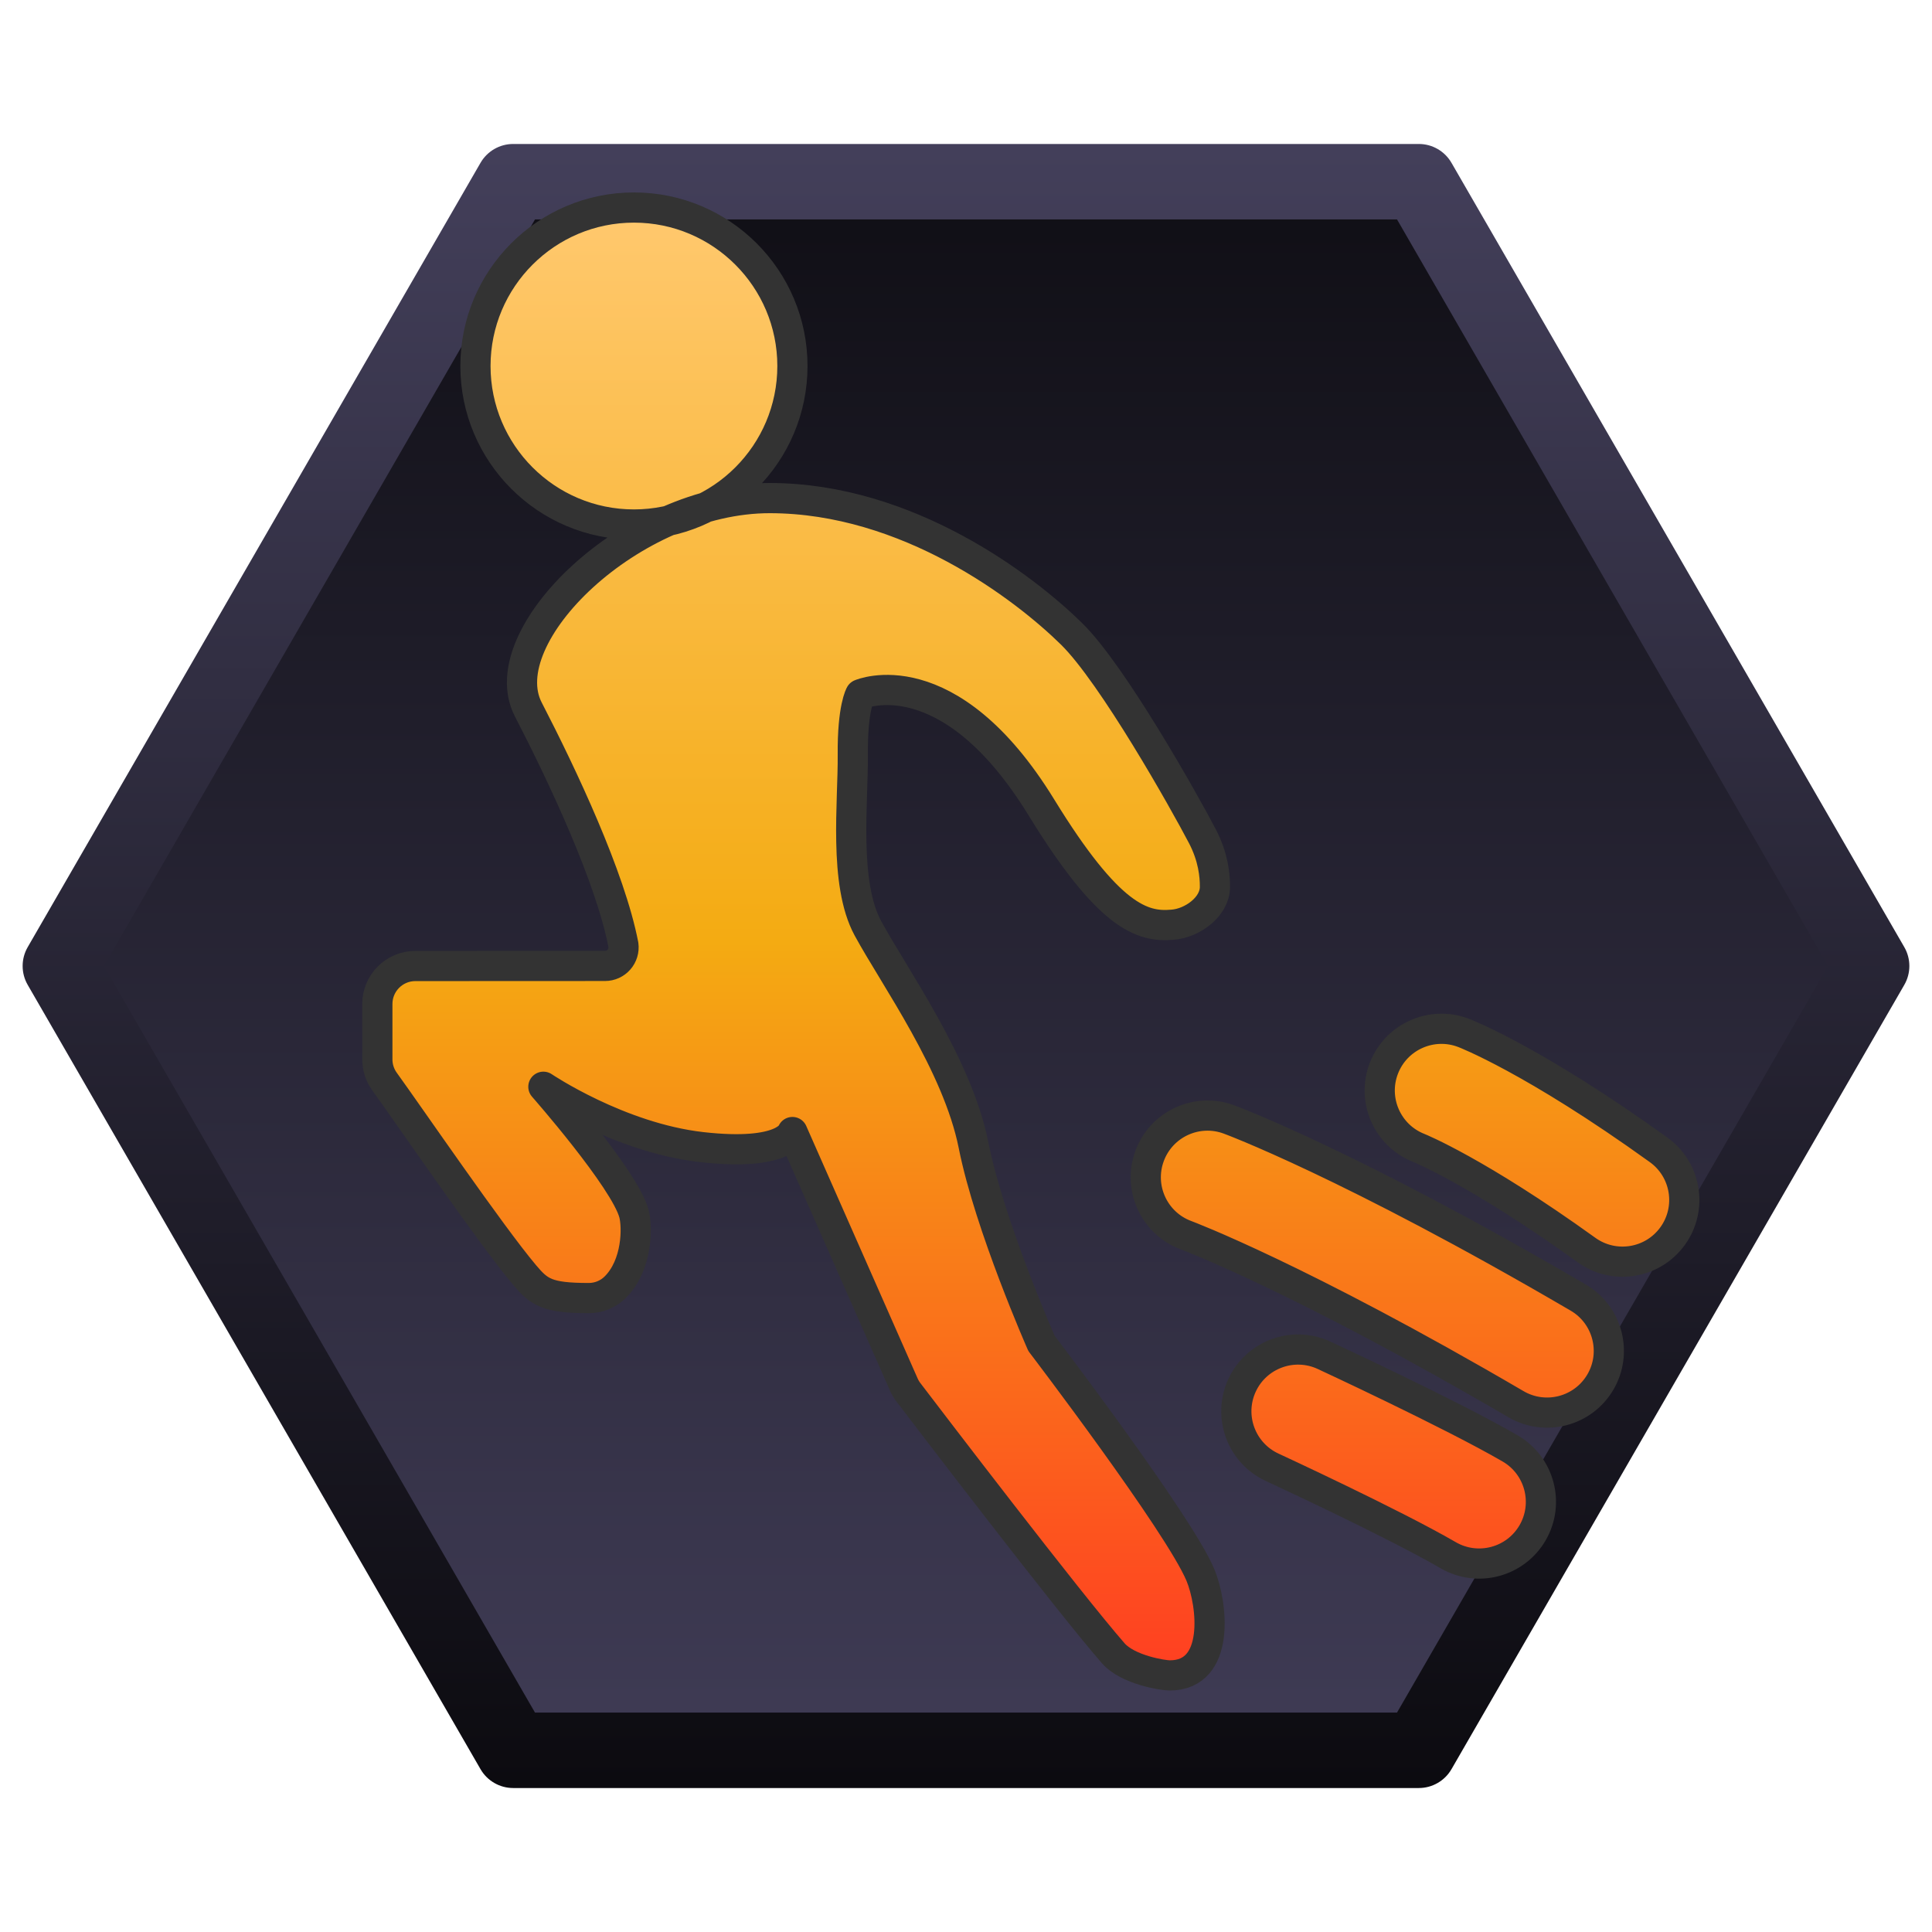
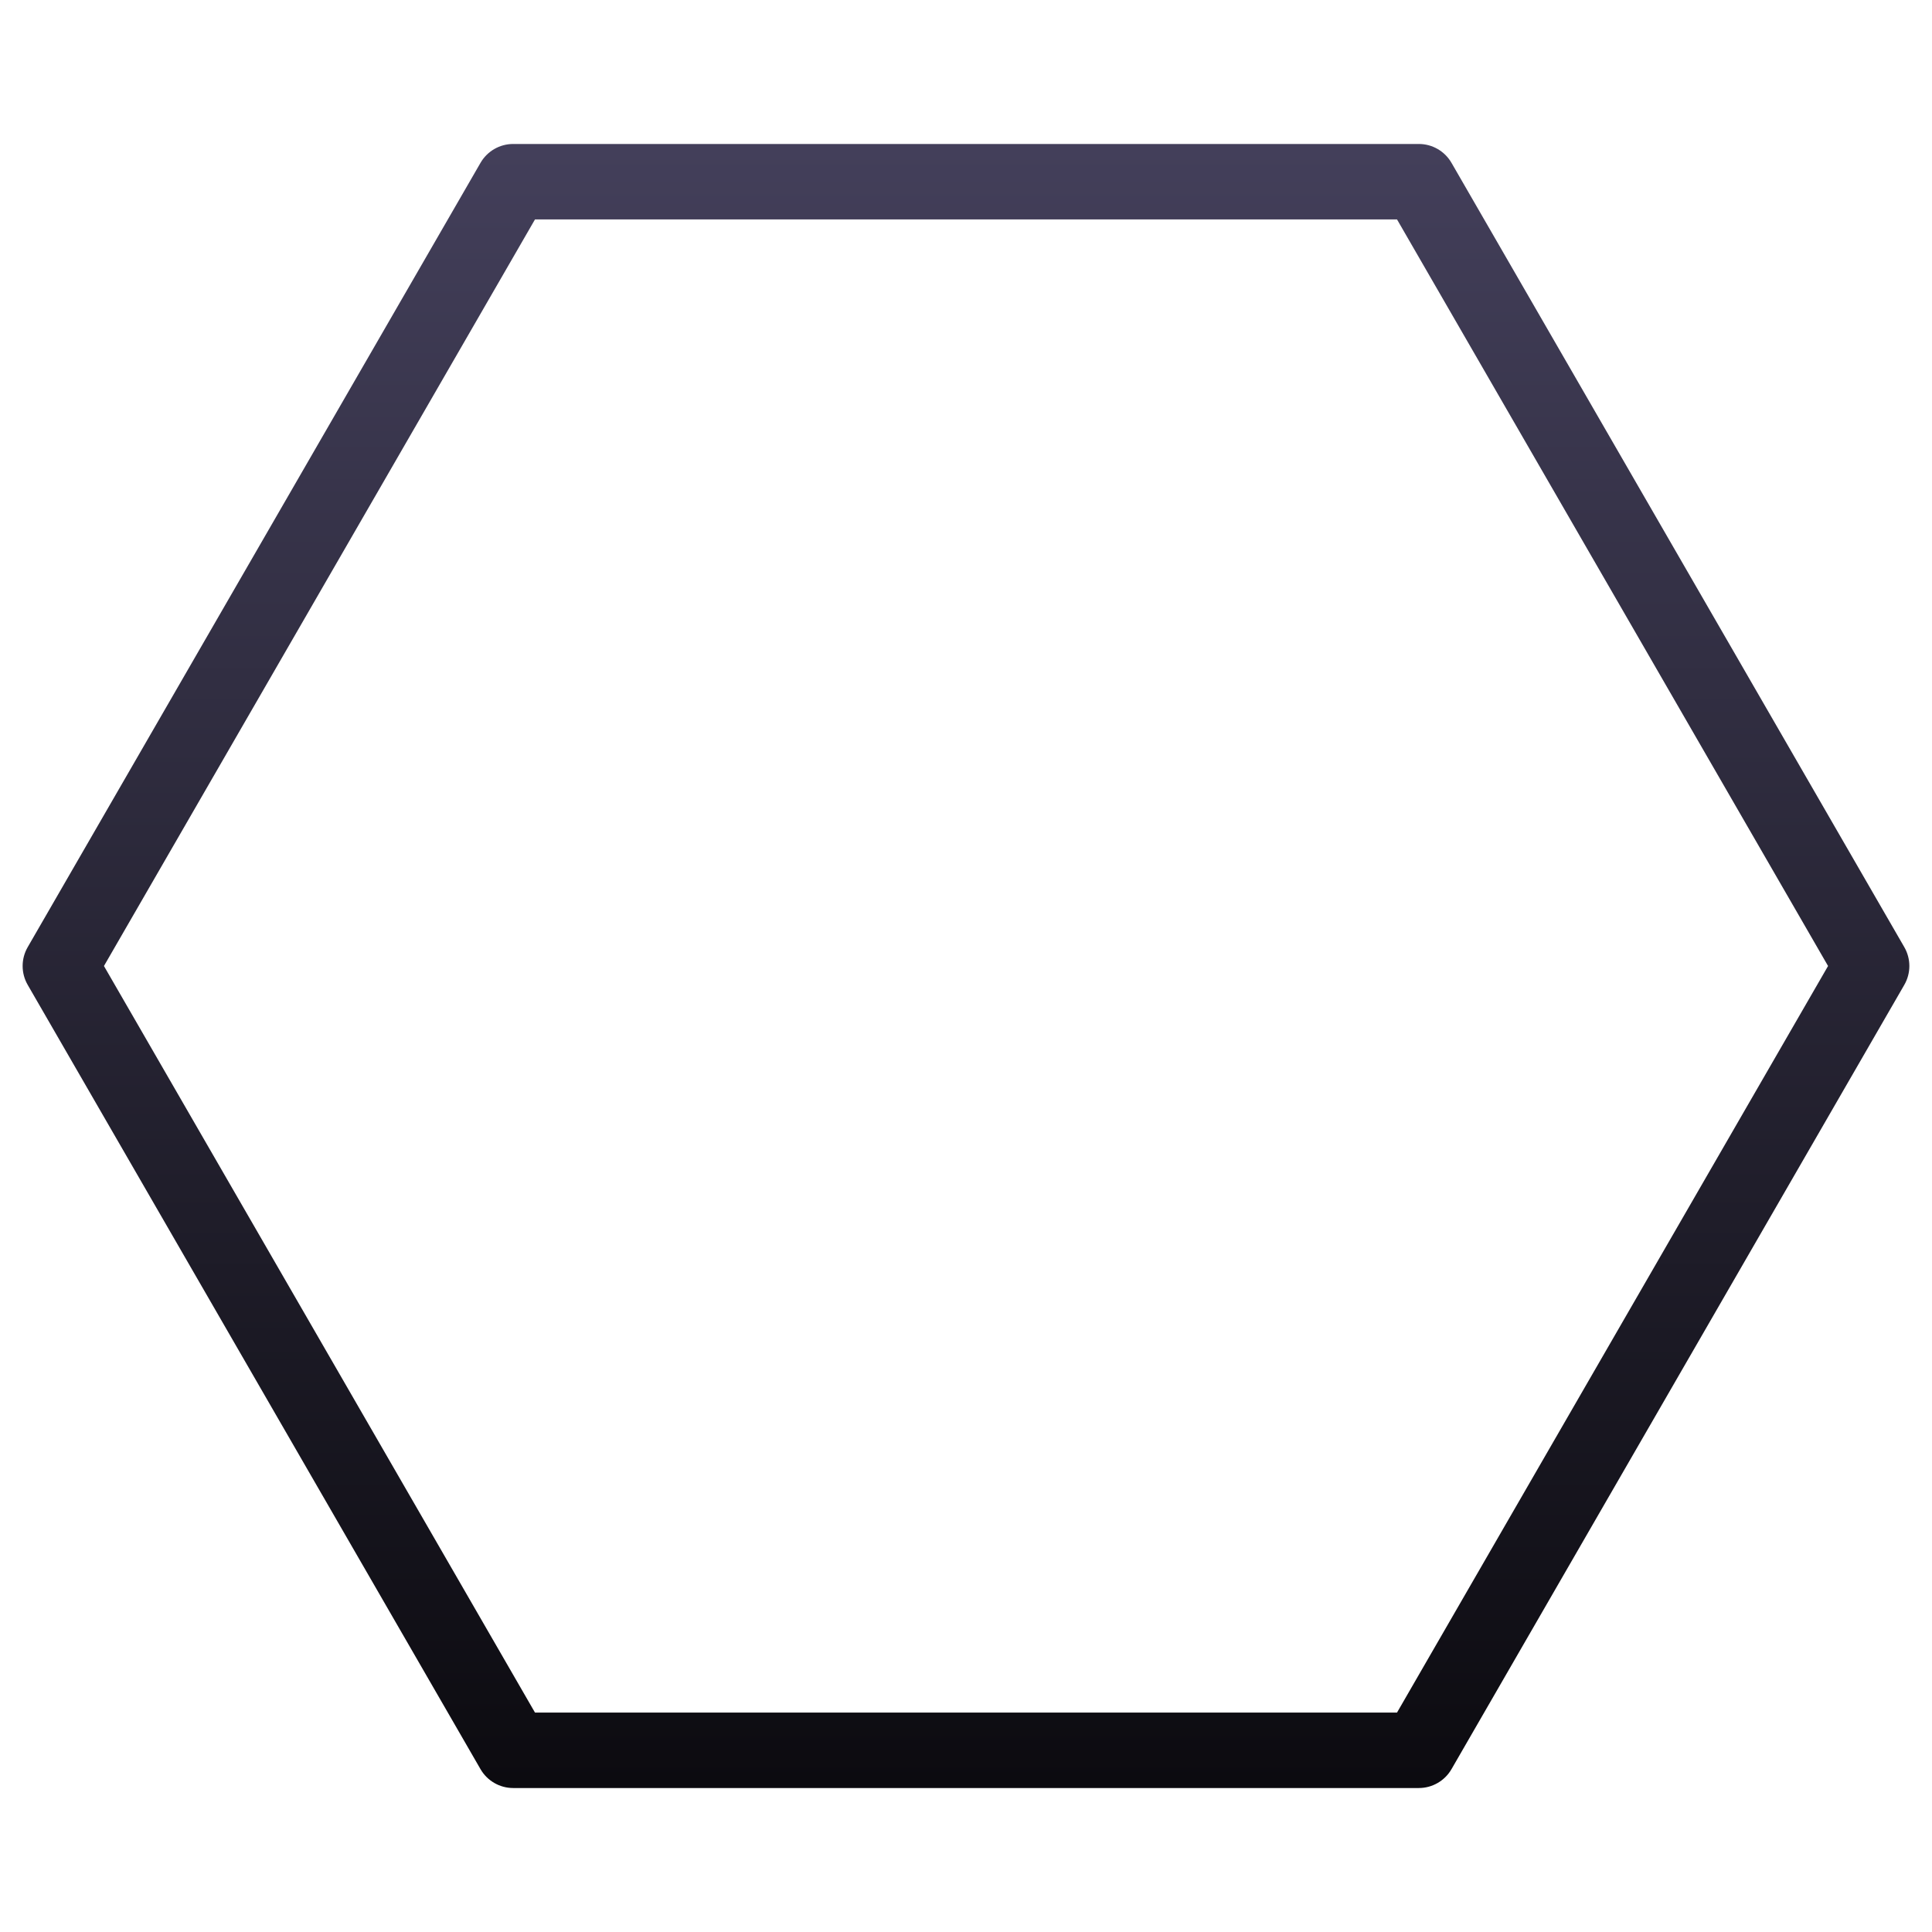
<svg xmlns="http://www.w3.org/2000/svg" width="100%" height="100%" viewBox="0 0 256 256" version="1.1" xml:space="preserve" style="fill-rule:evenodd;clip-rule:evenodd;stroke-linejoin:round;stroke-miterlimit:2;">
  <g>
    <g>
      <g transform="matrix(6.12323e-17,1,-1,6.12323e-17,265,-8)">
-         <path d="M136,17L239.923,77L239.923,197L136,257L32.077,197L32.077,77L136,17Z" style="fill:url(#_Linear1);" />
-       </g>
+         </g>
      <g transform="matrix(6.12323e-17,1,-1,6.12323e-17,265,-8)">
        <path d="M138.5,12.67C136.953,11.777 135.047,11.777 133.5,12.67L29.577,72.67C28.03,73.563 27.077,75.214 27.077,77L27.077,197C27.077,198.786 28.03,200.437 29.577,201.33L133.5,261.33C135.047,262.223 136.953,262.223 138.5,261.33L242.423,201.33C243.97,200.437 244.923,198.786 244.923,197L244.923,77C244.923,75.214 243.97,73.563 242.423,72.67L138.5,12.67ZM136,22.773L234.923,79.887C234.923,79.887 234.923,194.113 234.923,194.113C234.923,194.113 136,251.226 136,251.226C136,251.227 37.077,194.113 37.077,194.113C37.077,194.113 37.077,79.887 37.077,79.887L136,22.773Z" style="fill:url(#_Linear2);" />
      </g>
    </g>
-     <path d="M82.603,125.202C82.698,125.905 82.485,126.615 82.018,127.149C81.551,127.683 80.877,127.989 80.167,127.989C74.616,128 62.22,128 55.035,128C52.254,128 50,130.254 50,133.035C50,135.615 50,138.583 50,140.374C50,141.431 50.334,142.461 50.954,143.317C54.288,147.922 65.039,163.645 69.505,168.936C71.444,171.232 72.483,172 78.023,172C79.343,172 80.609,171.476 81.542,170.542C84.476,167.609 84.479,162.585 84,160.801C82.777,156.246 72,144 72,144C72,144 82.001,150.758 93,152C103.999,153.242 105,150 105,150C105,150 117.846,179.117 119.762,183.461C119.92,183.819 120.12,184.158 120.358,184.47C123.147,188.132 141.475,212.15 147.508,219.06C149.449,221.283 154.112,222 155,222C161.761,222 160.671,212.543 159.06,208.692C156.203,201.864 138,178 138,178C138,178 131.128,162.431 129,151.749C126.872,141.067 118.497,129.451 115,123C111.756,117.014 113.06,106.228 113,100C112.94,93.772 114,92 114,92C114,92 125.669,86.91 138,107C146.904,121.506 151.346,122.884 155.347,122.53C157.959,122.347 160.961,120.175 160.985,117.556C161,116.017 160.767,113.571 159.325,110.808C156.924,106.209 147.454,89.364 142,84C135.716,77.82 120.284,66.01 102,66C83.716,65.99 64.963,84.256 70,94C74.537,102.777 80.87,116.216 82.603,125.202ZM168.566,194.423C168.566,194.423 184.501,201.782 191.894,206.074C195.798,208.34 200.808,207.01 203.074,203.106C205.34,199.202 204.01,194.192 200.106,191.926C192.283,187.386 175.434,179.577 175.434,179.577C171.338,177.682 166.473,179.469 164.577,183.566C162.682,187.662 164.469,192.527 168.566,194.423ZM157.158,163.669C157.158,163.669 172.177,169.281 200.871,186.06C204.768,188.339 209.782,187.025 212.06,183.129C214.339,179.232 213.025,174.218 209.129,171.94C178.772,154.188 162.842,148.331 162.842,148.331C158.609,146.762 153.899,148.925 152.331,153.158C150.762,157.391 152.925,162.101 157.158,163.669ZM188.02,152.117C188.02,152.117 195.824,155.268 210.22,165.636C213.883,168.275 218.998,167.443 221.636,163.78C224.275,160.117 223.443,155.002 219.78,152.364C203.117,140.361 193.98,136.883 193.98,136.883C189.776,135.239 185.028,137.316 183.383,141.52C181.739,145.724 183.816,150.472 188.02,152.117ZM84,27.5C95.59,27.5 105,36.91 105,48.5C105,60.09 95.59,69.5 84,69.5C72.41,69.5 63,60.09 63,48.5C63,36.91 72.41,27.5 84,27.5Z" style="fill:url(#_Linear3);stroke:rgb(51,51,51);stroke-width:4px;" />
  </g>
  <defs>
    <linearGradient id="_Linear1" x1="0" y1="0" x2="1" y2="0" gradientUnits="userSpaceOnUse" gradientTransform="matrix(240,0,0,240,16,137)">
      <stop offset="0" style="stop-color:rgb(12,11,16);stop-opacity:1" />
      <stop offset="1" style="stop-color:rgb(67,63,90);stop-opacity:1" />
    </linearGradient>
    <linearGradient id="_Linear2" x1="0" y1="0" x2="1" y2="0" gradientUnits="userSpaceOnUse" gradientTransform="matrix(217.846,0,0,250,27.077,137)">
      <stop offset="0" style="stop-color:rgb(67,63,90);stop-opacity:1" />
      <stop offset="1" style="stop-color:rgb(12,11,16);stop-opacity:1" />
    </linearGradient>
    <linearGradient id="_Linear3" x1="0" y1="0" x2="1" y2="0" gradientUnits="userSpaceOnUse" gradientTransform="matrix(1.19097e-14,194.5,-218.447,1.3376e-14,84,27.5)">
      <stop offset="0" style="stop-color:rgb(255,200,109);stop-opacity:1" />
      <stop offset="0.5" style="stop-color:rgb(244,171,18);stop-opacity:1" />
      <stop offset="1" style="stop-color:rgb(255,64,33);stop-opacity:1" />
    </linearGradient>
  </defs>
</svg>